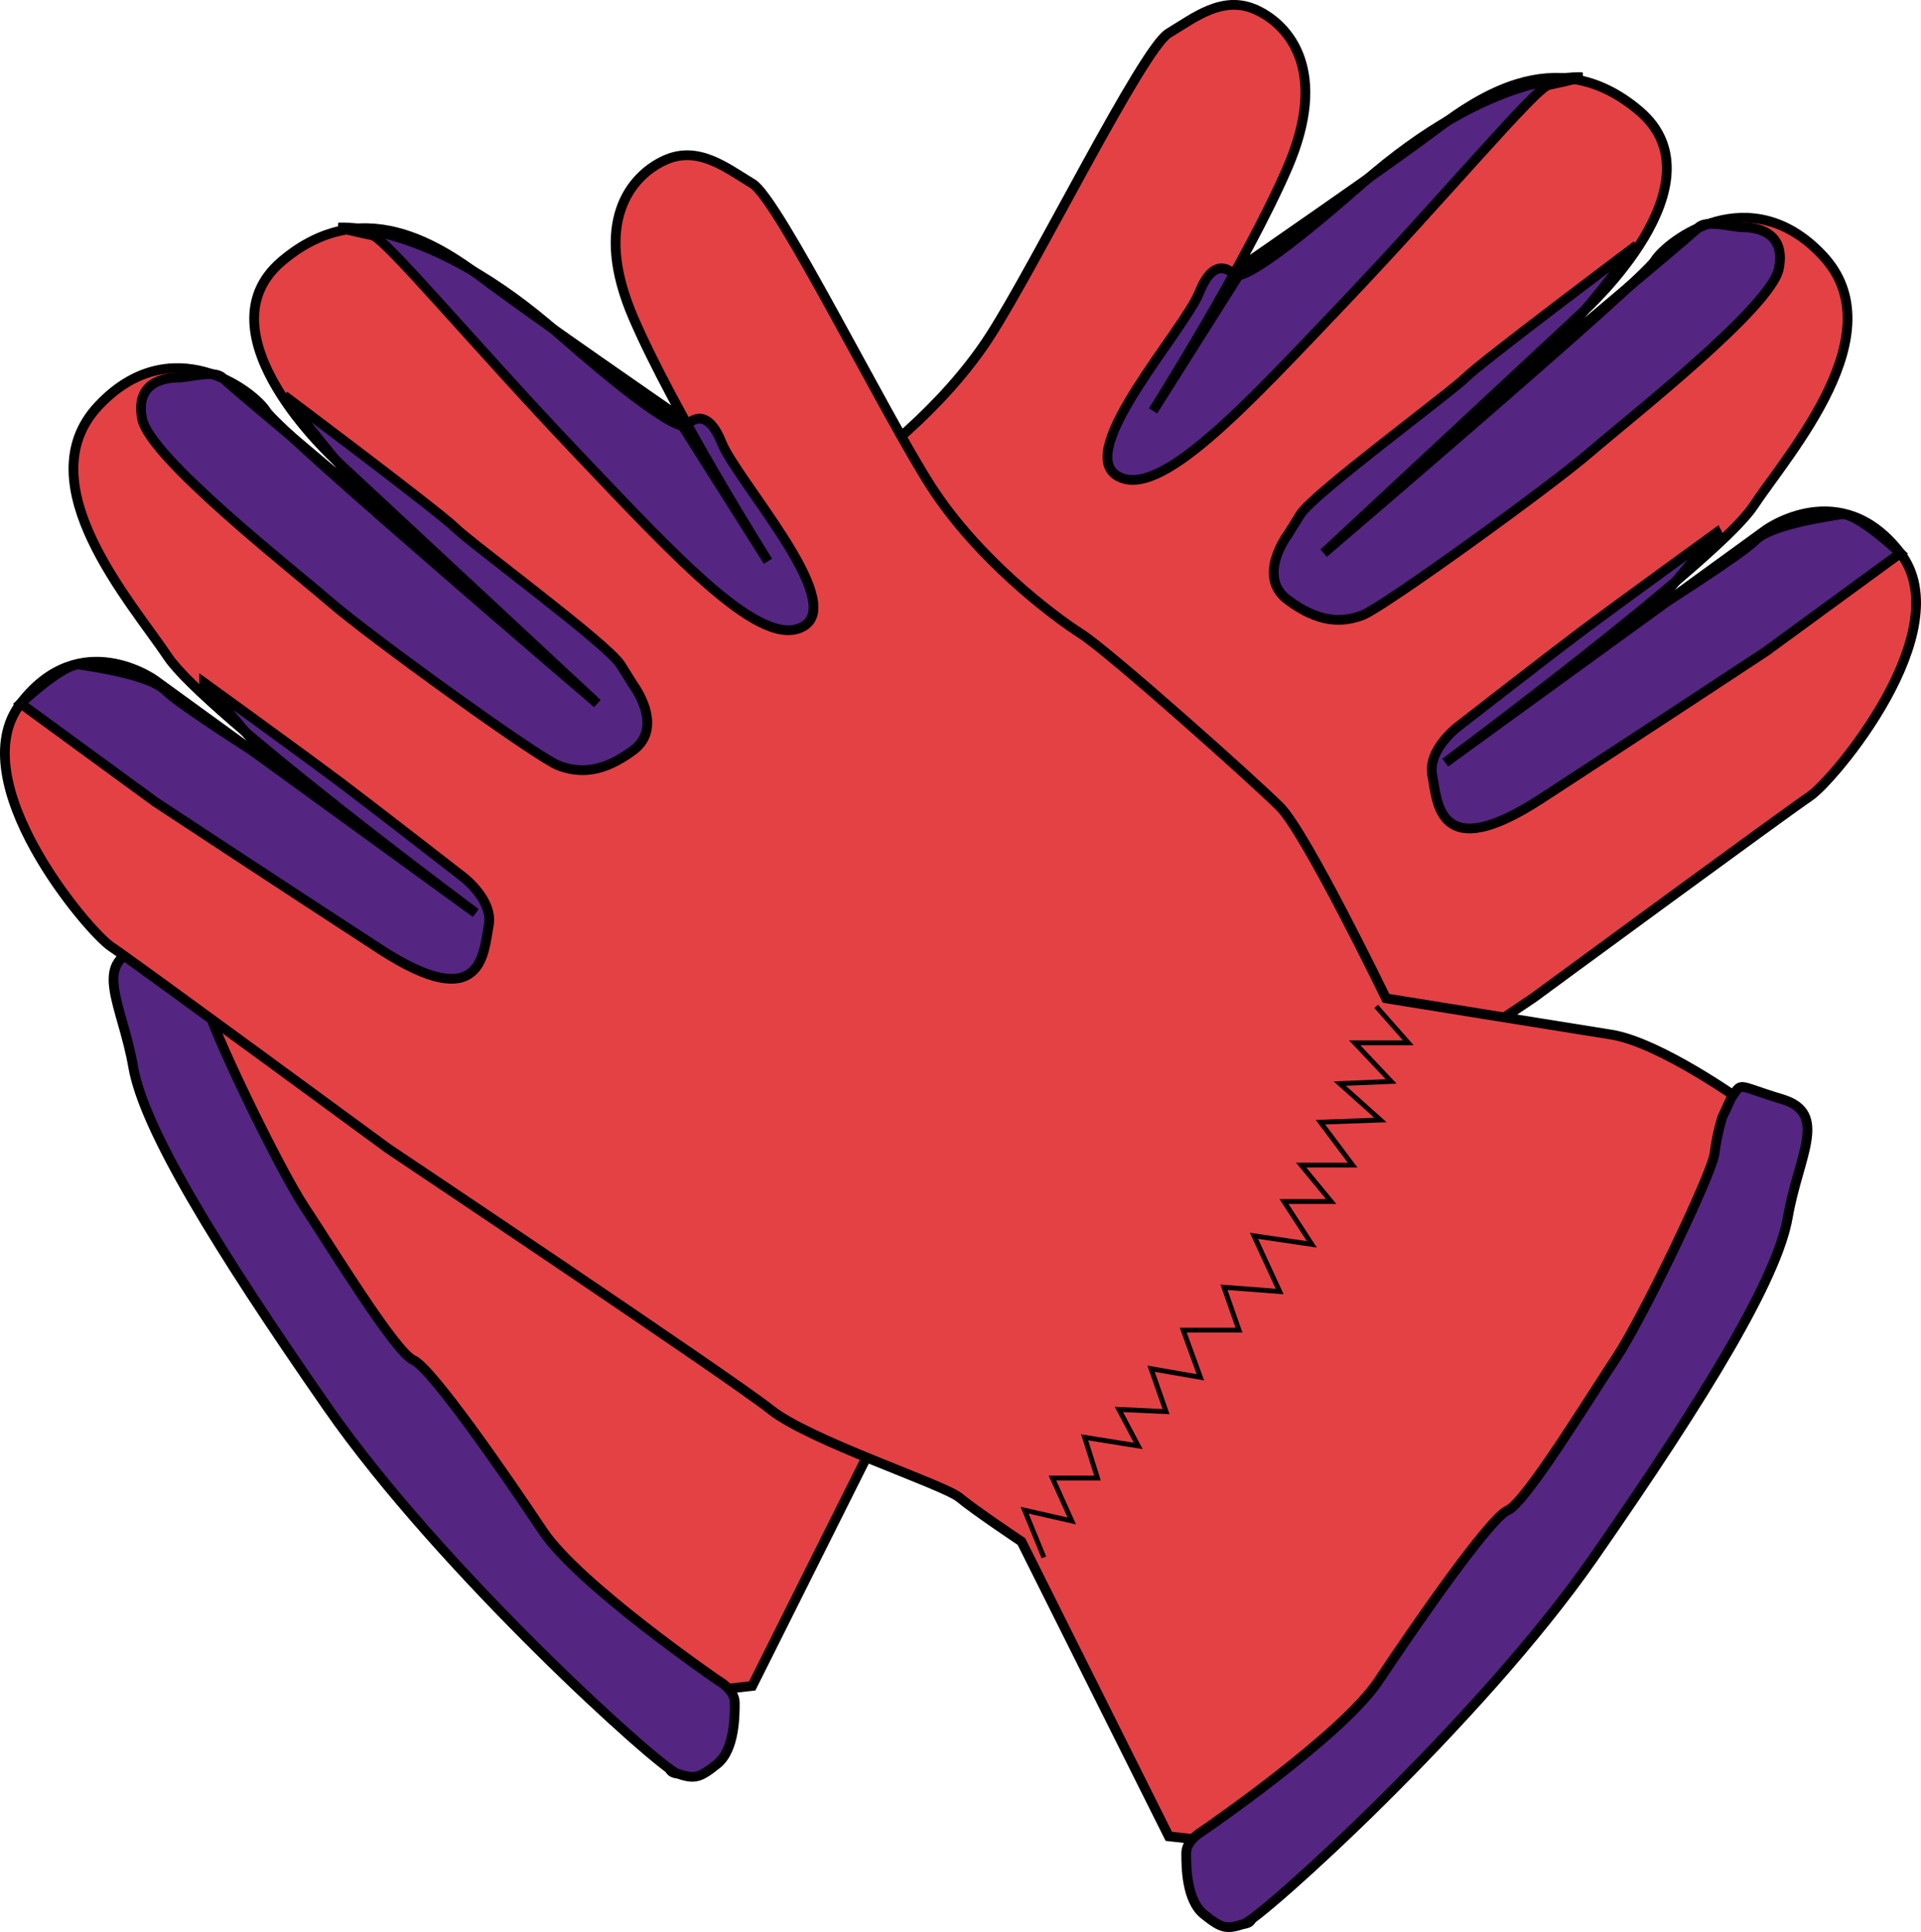
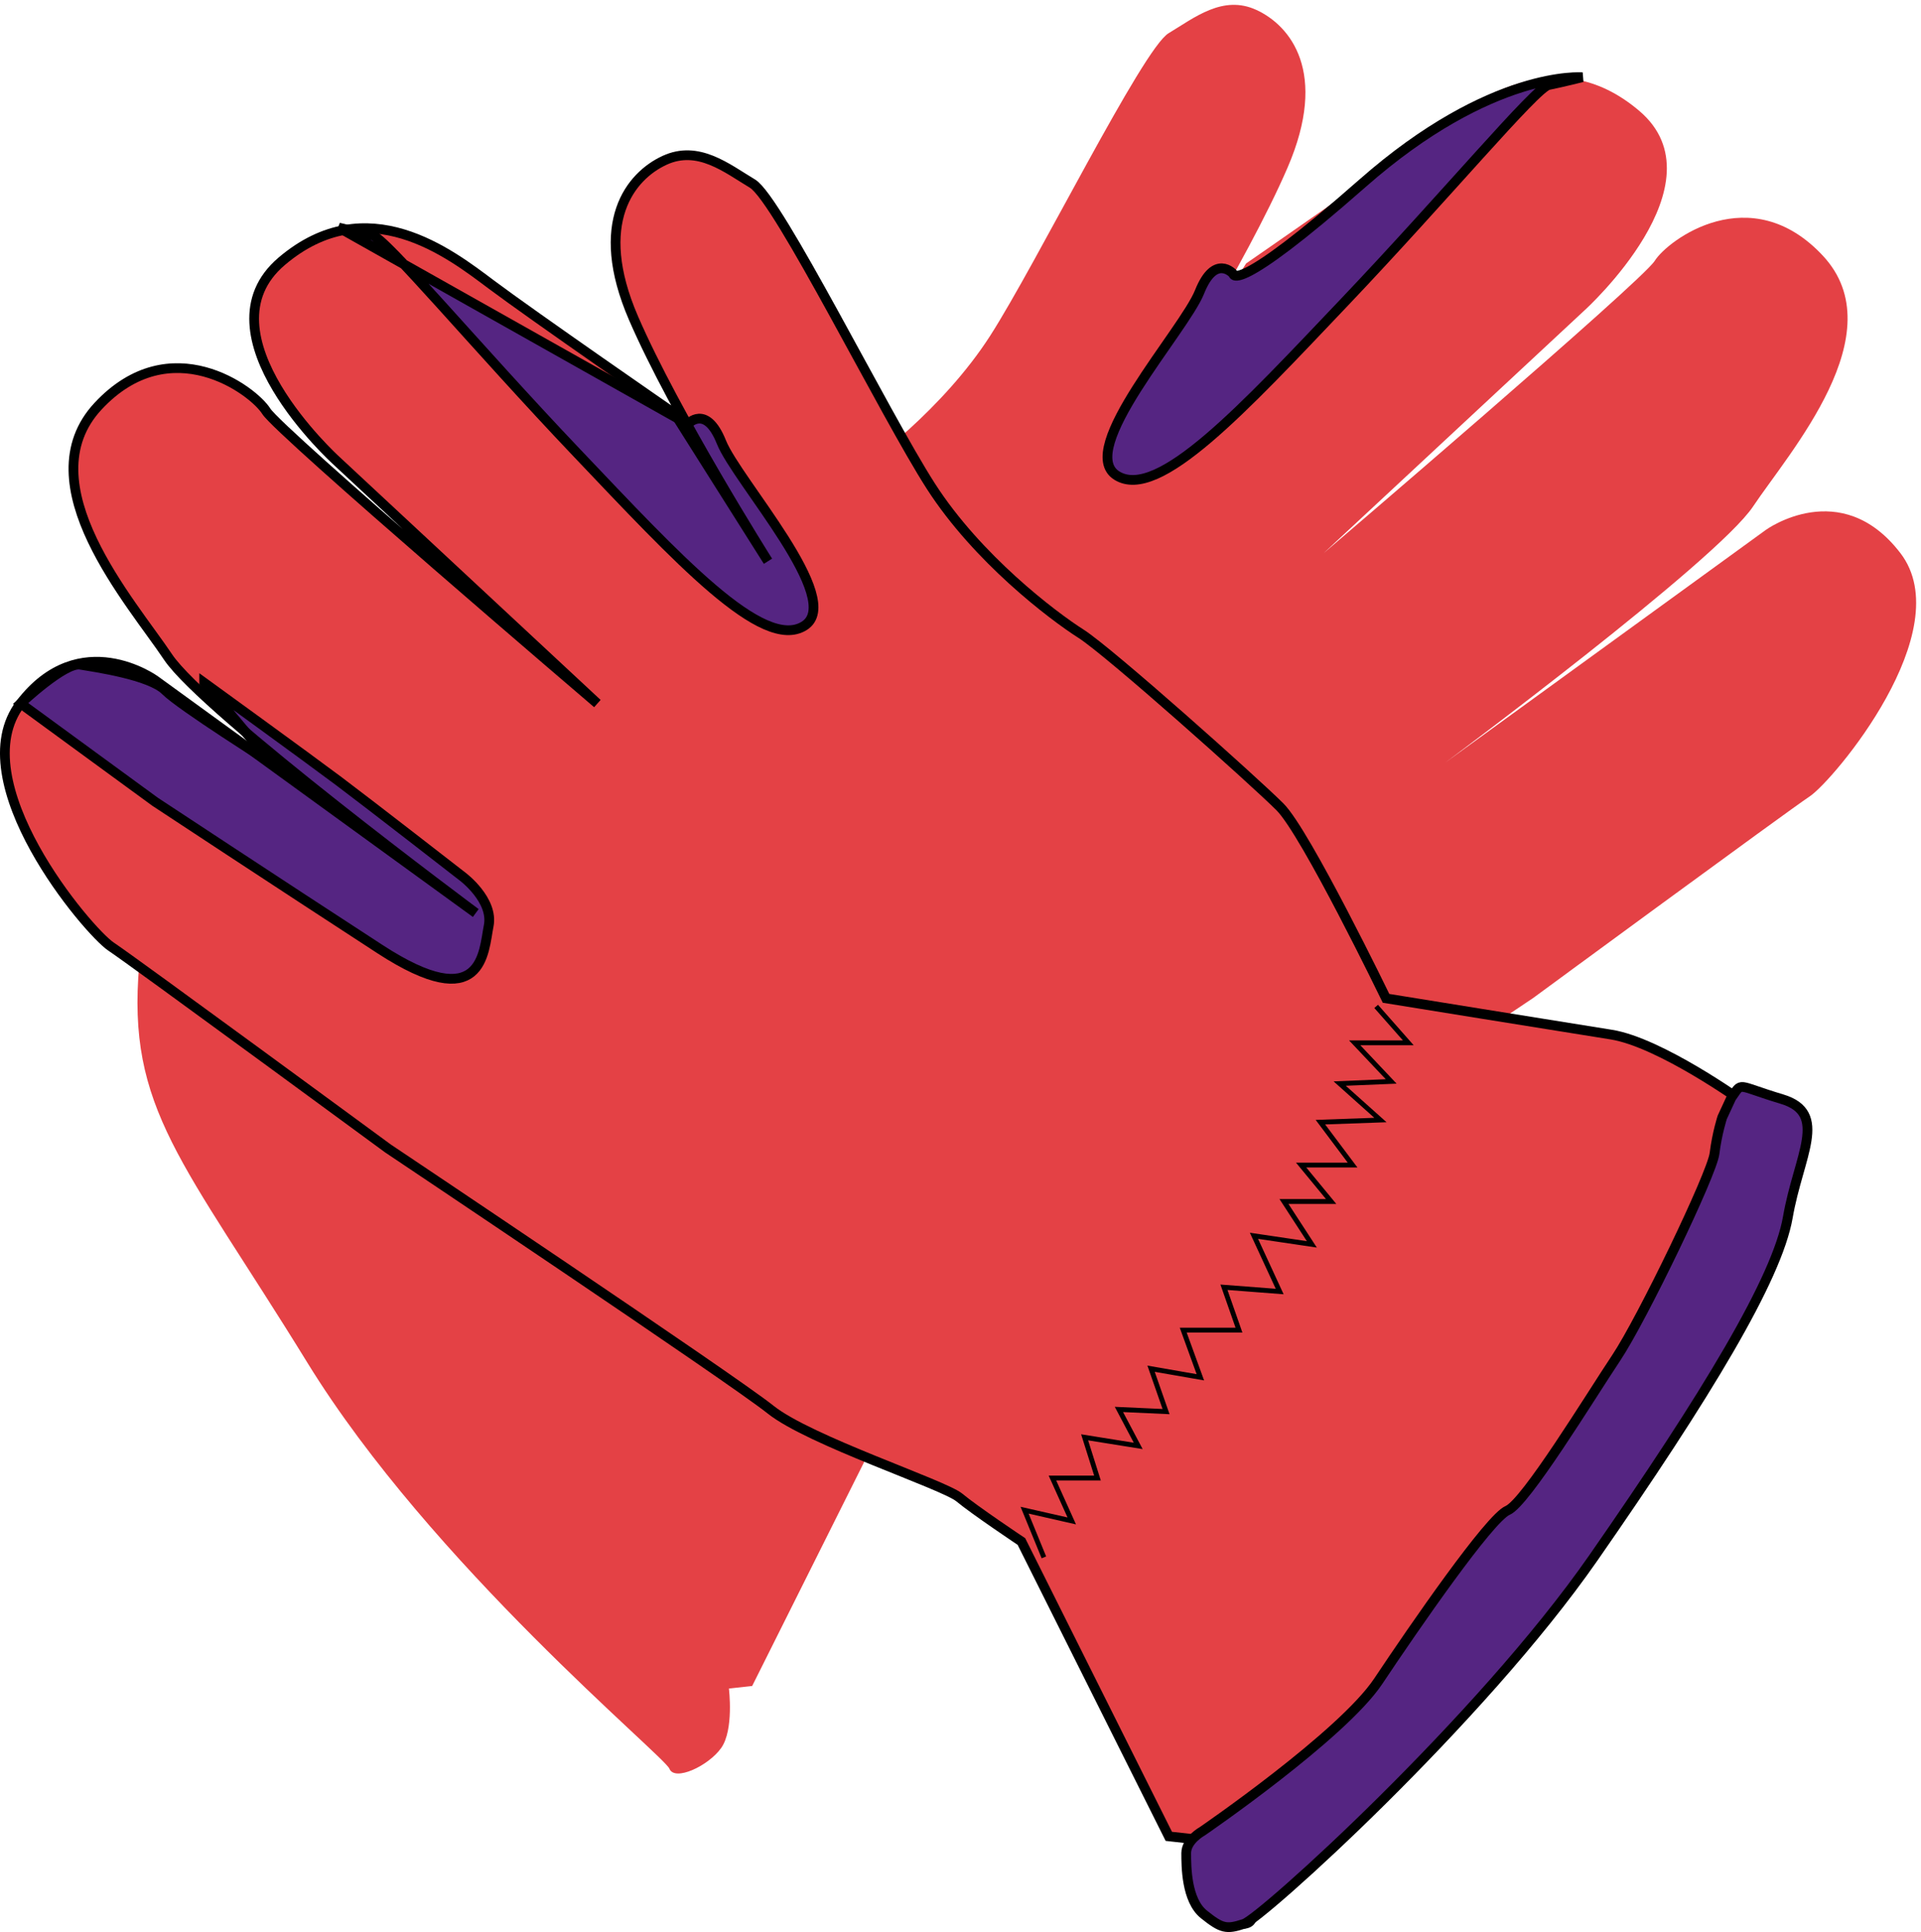
<svg xmlns="http://www.w3.org/2000/svg" enable-background="new 0 0 264.107 265.59" viewBox="0 0 264.107 265.59">
  <path d="m19.147 132.57 5.333-1.779s11.378-8.176 18.134-9.244 30.933-4.979 30.933-4.979 11.021-22.754 14.577-26.31 23.466-21.333 27.377-23.821 14.224-10.312 20.623-20.267 20.977-39.467 24.534-41.6 7.464-5.334 12.086-3.2 9.957 8.532 4.269 21.688-18.489 33.421-18.489 33.421l12.801-20.266s19.554-13.512 25.242-17.778 17.067-13.156 28.801-3.2-7.468 27.377-7.468 27.377l-35.909 33.422s43.73-37.332 45.509-40.177 13.156-11.377 23.11-0.711c9.955 10.667-4.618 27.022-9.599 34.489s-42.31 35.199-42.31 35.199l44.089-32s10.31-7.466 18.486 3.2-9.244 31.289-12.442 33.422-38.044 27.733-38.044 27.733-47.289 31.645-52.622 35.911-23.823 10.309-25.955 12.088-8.533 6.044-8.533 6.044l-20.266 40.532-3.2 0.355s0.71 5.688-1.067 8.178-6.399 4.622-7.11 2.845-32.71-28.087-49.777-55.82-24.889-34.84-23.113-54.752z" fill="#e44145" />
  <path d="m169.54 37.64s-2.49-2.844-4.621 2.489-17.067 21.688-11.378 25.244 17.423-9.243 31.288-23.821 26.312-29.51 28.088-29.866c1.779-0.355 4.622-1.067 4.622-1.067s-12.444-1.066-30.22 14.578-17.779 12.443-17.779 12.443z" fill="#552582" stroke="#000" stroke-width="1.339" />
-   <path d="m225.01 33.729s-21.332 16-23.466 18.132-20.977 16-22.756 18.844l-1.776 2.845s-4.266 5.689 0 8.889 7.465 3.2 10.312 2.133c2.843-1.067 25.954-17.779 31.287-22.4s24.887-19.912 25.954-25.245-3.555-5.688-4.978-5.688-4.978-1.067-6.044 0c-1.065 1.067-9.601 8.179-9.601 8.179l-18.132 15.289s9.958-9.601 12.089-12.089 7.111-8.889 7.111-8.889z" fill="#552582" stroke="#000" stroke-width="1.339" />
-   <path d="m236.03 73.195s-14.224 10.311-18.489 13.511-17.066 13.154-17.066 13.154-4.264 3.2-3.555 6.756 0.711 12.445 14.933 3.2c14.223-9.245 30.935-20.267 30.935-20.267l18.486-13.511s-6.044-5.689-8.177-5.333-9.602 1.423-11.733 3.557-14.576 9.955-14.576 9.955l9.242-11.022z" fill="#552582" stroke="#000" stroke-width="1.339" />
-   <path d="m19.147 132.57 5.333-1.779s11.378-8.176 18.134-9.244 30.933-4.979 30.933-4.979 11.021-22.754 14.577-26.31 23.466-21.333 27.377-23.821 14.224-10.312 20.623-20.267 20.977-39.467 24.534-41.6 7.464-5.334 12.086-3.2 9.957 8.532 4.269 21.688-18.489 33.421-18.489 33.421l12.801-20.266s19.554-13.512 25.242-17.778 17.067-13.156 28.801-3.2-7.468 27.377-7.468 27.377l-35.909 33.422s43.73-37.332 45.509-40.177 13.156-11.377 23.11-0.711c9.955 10.667-4.618 27.022-9.599 34.489s-42.31 35.199-42.31 35.199l44.089-32s10.31-7.466 18.486 3.2-9.244 31.289-12.442 33.422-38.044 27.733-38.044 27.733-47.289 31.645-52.622 35.911-23.823 10.309-25.955 12.088-8.533 6.044-8.533 6.044l-20.266 40.532-3.2 0.355s0.71 5.688-1.067 8.178-6.399 4.622-7.11 2.845-32.71-28.087-49.777-55.82-24.889-34.84-23.113-54.752z" fill="none" stroke="#000" stroke-width="1.339" />
-   <path d="m26.092 130.26 1.233 2.662s0.71 2.134 1.066 4.979c0.355 2.844 9.957 22.753 13.511 28.087s12.444 19.911 14.932 20.979 12.801 15.999 17.778 23.465 24.177 20.623 24.177 20.623 2.232 1.223 2.232 3.006 0 6.488-2.432 8.435-3.08 2.107-5.514 1.298-32.438-27.896-48.008-50.278-25.3-38.438-26.761-46.873-5.676-14.273 0.811-16.219 5.354-2.435 6.975-0.164" fill="#552582" stroke="#000" stroke-width="1.339" />
  <path d="m120.591,193.423 2.652-6.484-6.484,1.475 2.654-5.895h-6.19l1.768-5.6-7.368,1.18 2.651-5.012-6.482.296 2.062-5.894-6.778,1.178 2.358-6.485h-7.663l2.063-5.892-7.662.588 3.536-7.662-7.958,1.178 3.833-5.894h-6.485l4.126-5.01h-7.073l4.421-5.894-8.252-.296 5.6-5.009-7.074-.295 5.01-5.306h-7.368l4.422-5.01" fill="none" stroke="#000" stroke-width=".67" />
  <path d="m244.96 153.24-5.334-1.779s-11.377-8.176-18.133-9.243c-6.754-1.067-30.933-4.979-30.933-4.979s-11.021-22.754-14.576-26.311c-3.557-3.556-23.467-21.332-27.378-23.821s-14.223-10.312-20.623-20.267-20.977-39.466-24.531-41.599c-3.558-2.133-7.465-5.334-12.089-3.2s-9.955 8.532-4.266 21.688 18.487 33.422 18.487 33.422l-12.798-20.265s-19.557-13.512-25.246-17.778-17.064-13.156-28.799-3.2 7.466 27.377 7.466 27.377l35.912 33.421s-43.731-37.332-45.51-40.176-13.156-11.378-23.111-0.711 4.619 27.023 9.599 34.489 42.311 35.199 42.311 35.199l-44.09-32s-10.31-7.467-18.487 3.2 9.244 31.29 12.443 33.422 38.045 27.732 38.045 27.732 47.287 31.645 52.62 35.91c5.333 4.267 23.823 10.311 25.958 12.089s8.531 6.045 8.531 6.045l20.266 40.531 3.201 0.356s-0.711 5.688 1.067 8.178 6.398 4.621 7.109 2.844 32.71-28.087 49.777-55.82 24.89-34.844 23.112-54.754z" fill="#e44145" />
-   <path d="m94.562 58.304s2.49-2.845 4.625 2.488 17.066 21.688 11.377 25.244-17.422-9.243-31.29-23.821-26.31-29.51-28.089-29.866c-1.776-0.355-4.622-1.067-4.622-1.067s12.445-1.066 30.223 14.578 17.776 12.444 17.776 12.444z" fill="#552582" stroke="#000" stroke-width="1.339" />
-   <path d="m39.098 54.394s21.333 16 23.465 18.132 20.98 16 22.755 18.844l1.779 2.845s4.266 5.689 0 8.889-7.468 3.2-10.311 2.133c-2.846-1.067-25.957-17.778-31.29-22.4s-24.886-19.911-25.953-25.245 3.554-5.688 4.977-5.688 4.978-1.067 6.044 0c1.065 1.067 9.6 8.179 9.6 8.179l18.132 15.288s-9.955-9.6-12.089-12.089-7.109-8.888-7.109-8.888z" fill="#552582" stroke="#000" stroke-width="1.339" />
+   <path d="m94.562 58.304s2.49-2.845 4.625 2.488 17.066 21.688 11.377 25.244-17.422-9.243-31.29-23.821-26.31-29.51-28.089-29.866c-1.776-0.355-4.622-1.067-4.622-1.067z" fill="#552582" stroke="#000" stroke-width="1.339" />
  <path d="m28.076 93.859s14.223 10.311 18.488 13.511c4.266 3.2 17.067 13.155 17.067 13.155s4.266 3.201 3.554 6.756-0.709 12.445-14.932 3.2c-14.222-9.245-30.934-20.267-30.934-20.267l-18.486-13.511s6.045-5.688 8.177-5.333c2.134 0.356 9.602 1.423 11.733 3.556s14.577 9.955 14.577 9.955l-9.244-11.022z" fill="#552582" stroke="#000" stroke-width="1.339" />
  <path d="m244.96 153.24-5.334-1.779s-11.377-8.176-18.133-9.243c-6.754-1.067-30.933-4.979-30.933-4.979s-11.021-22.754-14.576-26.311c-3.557-3.556-23.467-21.332-27.378-23.821s-14.223-10.312-20.623-20.267-20.977-39.466-24.531-41.599c-3.558-2.133-7.465-5.334-12.089-3.2s-9.955 8.532-4.266 21.688 18.487 33.422 18.487 33.422l-12.798-20.265s-19.557-13.512-25.246-17.778-17.064-13.156-28.799-3.2 7.466 27.377 7.466 27.377l35.912 33.421s-43.731-37.332-45.51-40.176-13.156-11.378-23.111-0.711 4.619 27.023 9.599 34.489 42.311 35.199 42.311 35.199l-44.09-32s-10.31-7.467-18.487 3.2 9.244 31.29 12.443 33.422 38.045 27.732 38.045 27.732 47.287 31.645 52.62 35.91c5.333 4.267 23.823 10.311 25.958 12.089s8.531 6.045 8.531 6.045l20.266 40.531 3.201 0.356s-0.711 5.688 1.067 8.178 6.398 4.621 7.109 2.844 32.71-28.087 49.777-55.82 24.89-34.844 23.112-54.754z" fill="none" stroke="#000" stroke-width="1.339" />
  <path d="m238.016,150.93-1.231,2.661c0,0-.711,2.134-1.067,4.979-.355,2.844-9.955,22.754-13.512,28.087s-12.442,19.912-14.933,20.978-12.8,16-17.778,23.467-24.175,20.622-24.175,20.622-2.234,1.223-2.234,3.007 0,6.488 2.433,8.434 3.081,2.108 5.515,1.297 32.438-27.895 48.009-50.277 25.3-38.438 26.76-46.872 5.675-14.273-.812-16.22-5.353-2.435-6.975-.163" fill="#552582" stroke="#000" stroke-width="1.339" />
  <path d="m143.519,214.087-2.653-6.483 6.484,1.474-2.655-5.894h6.191l-1.768-5.6 7.367,1.179-2.651-5.012 6.481.296-2.061-5.894 6.777,1.178-2.356-6.484h7.664l-2.064-5.893 7.662.588-3.538-7.662 7.959,1.179-3.832-5.893h6.485l-4.127-5.011h7.072l-4.42-5.895 8.252-.295-5.6-5.01 7.075-.294-5.012-5.306h7.368l-4.42-5.01" fill="none" stroke="#000" stroke-width=".67" />
</svg>